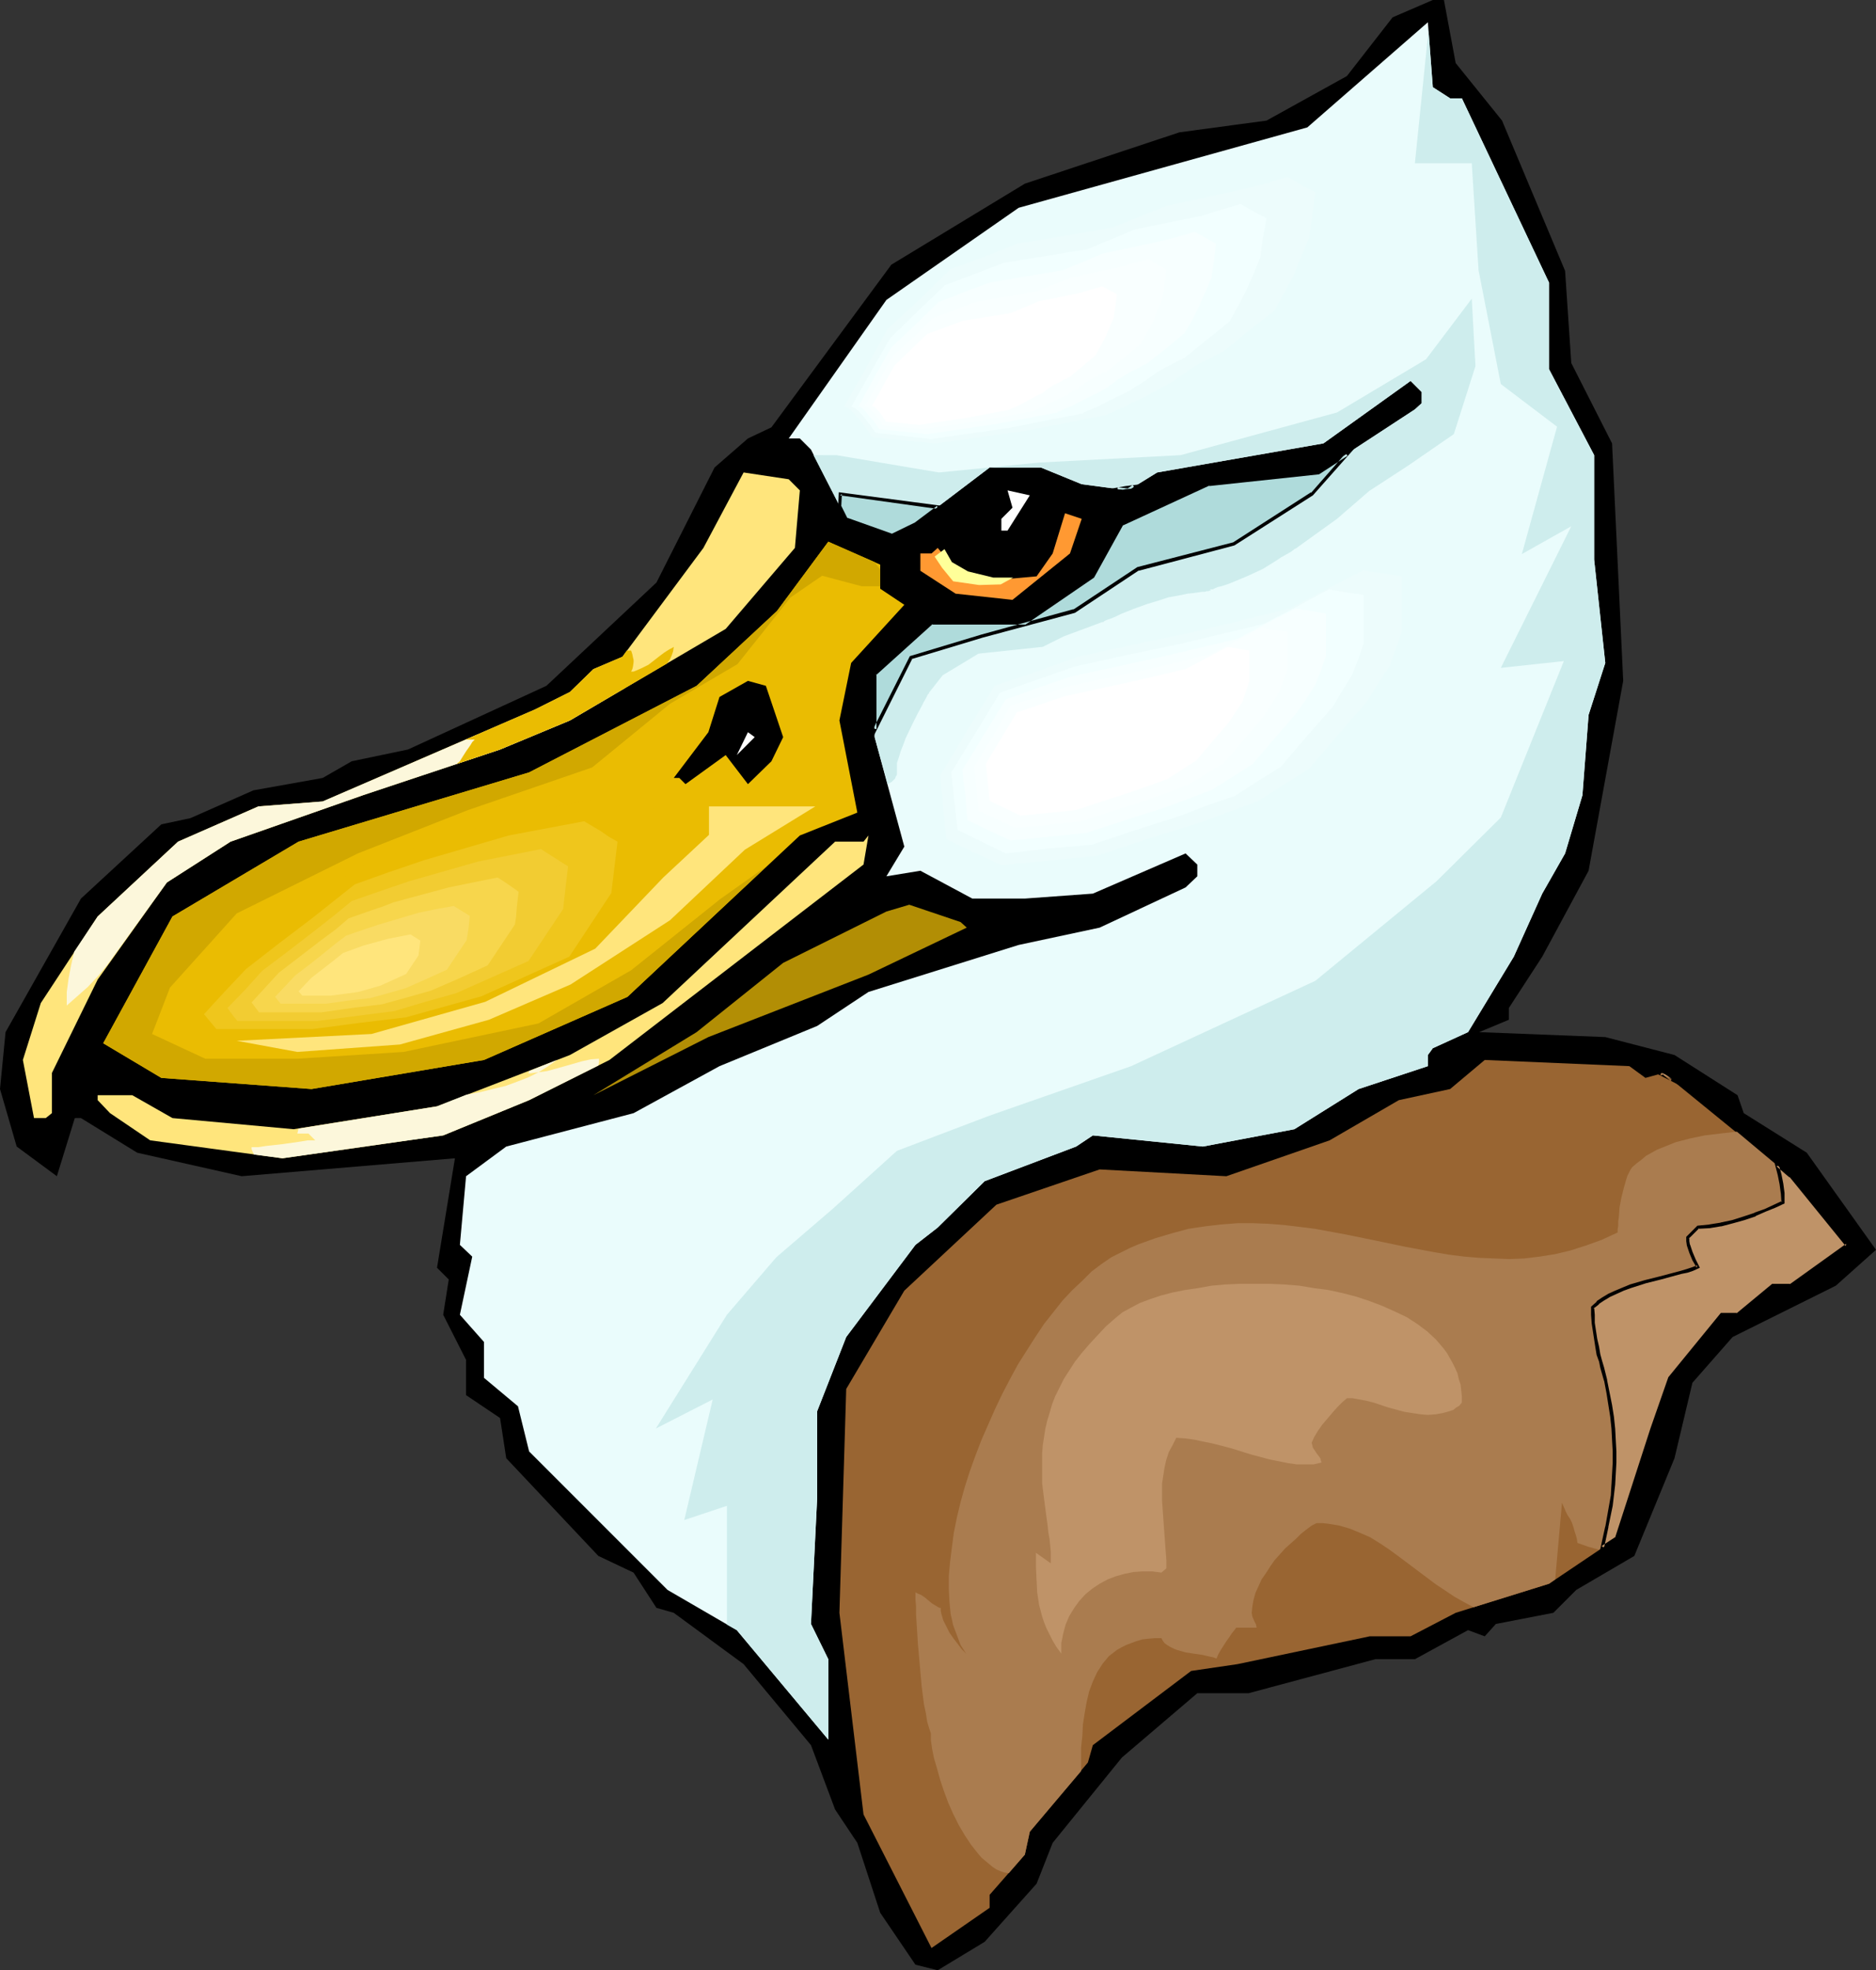
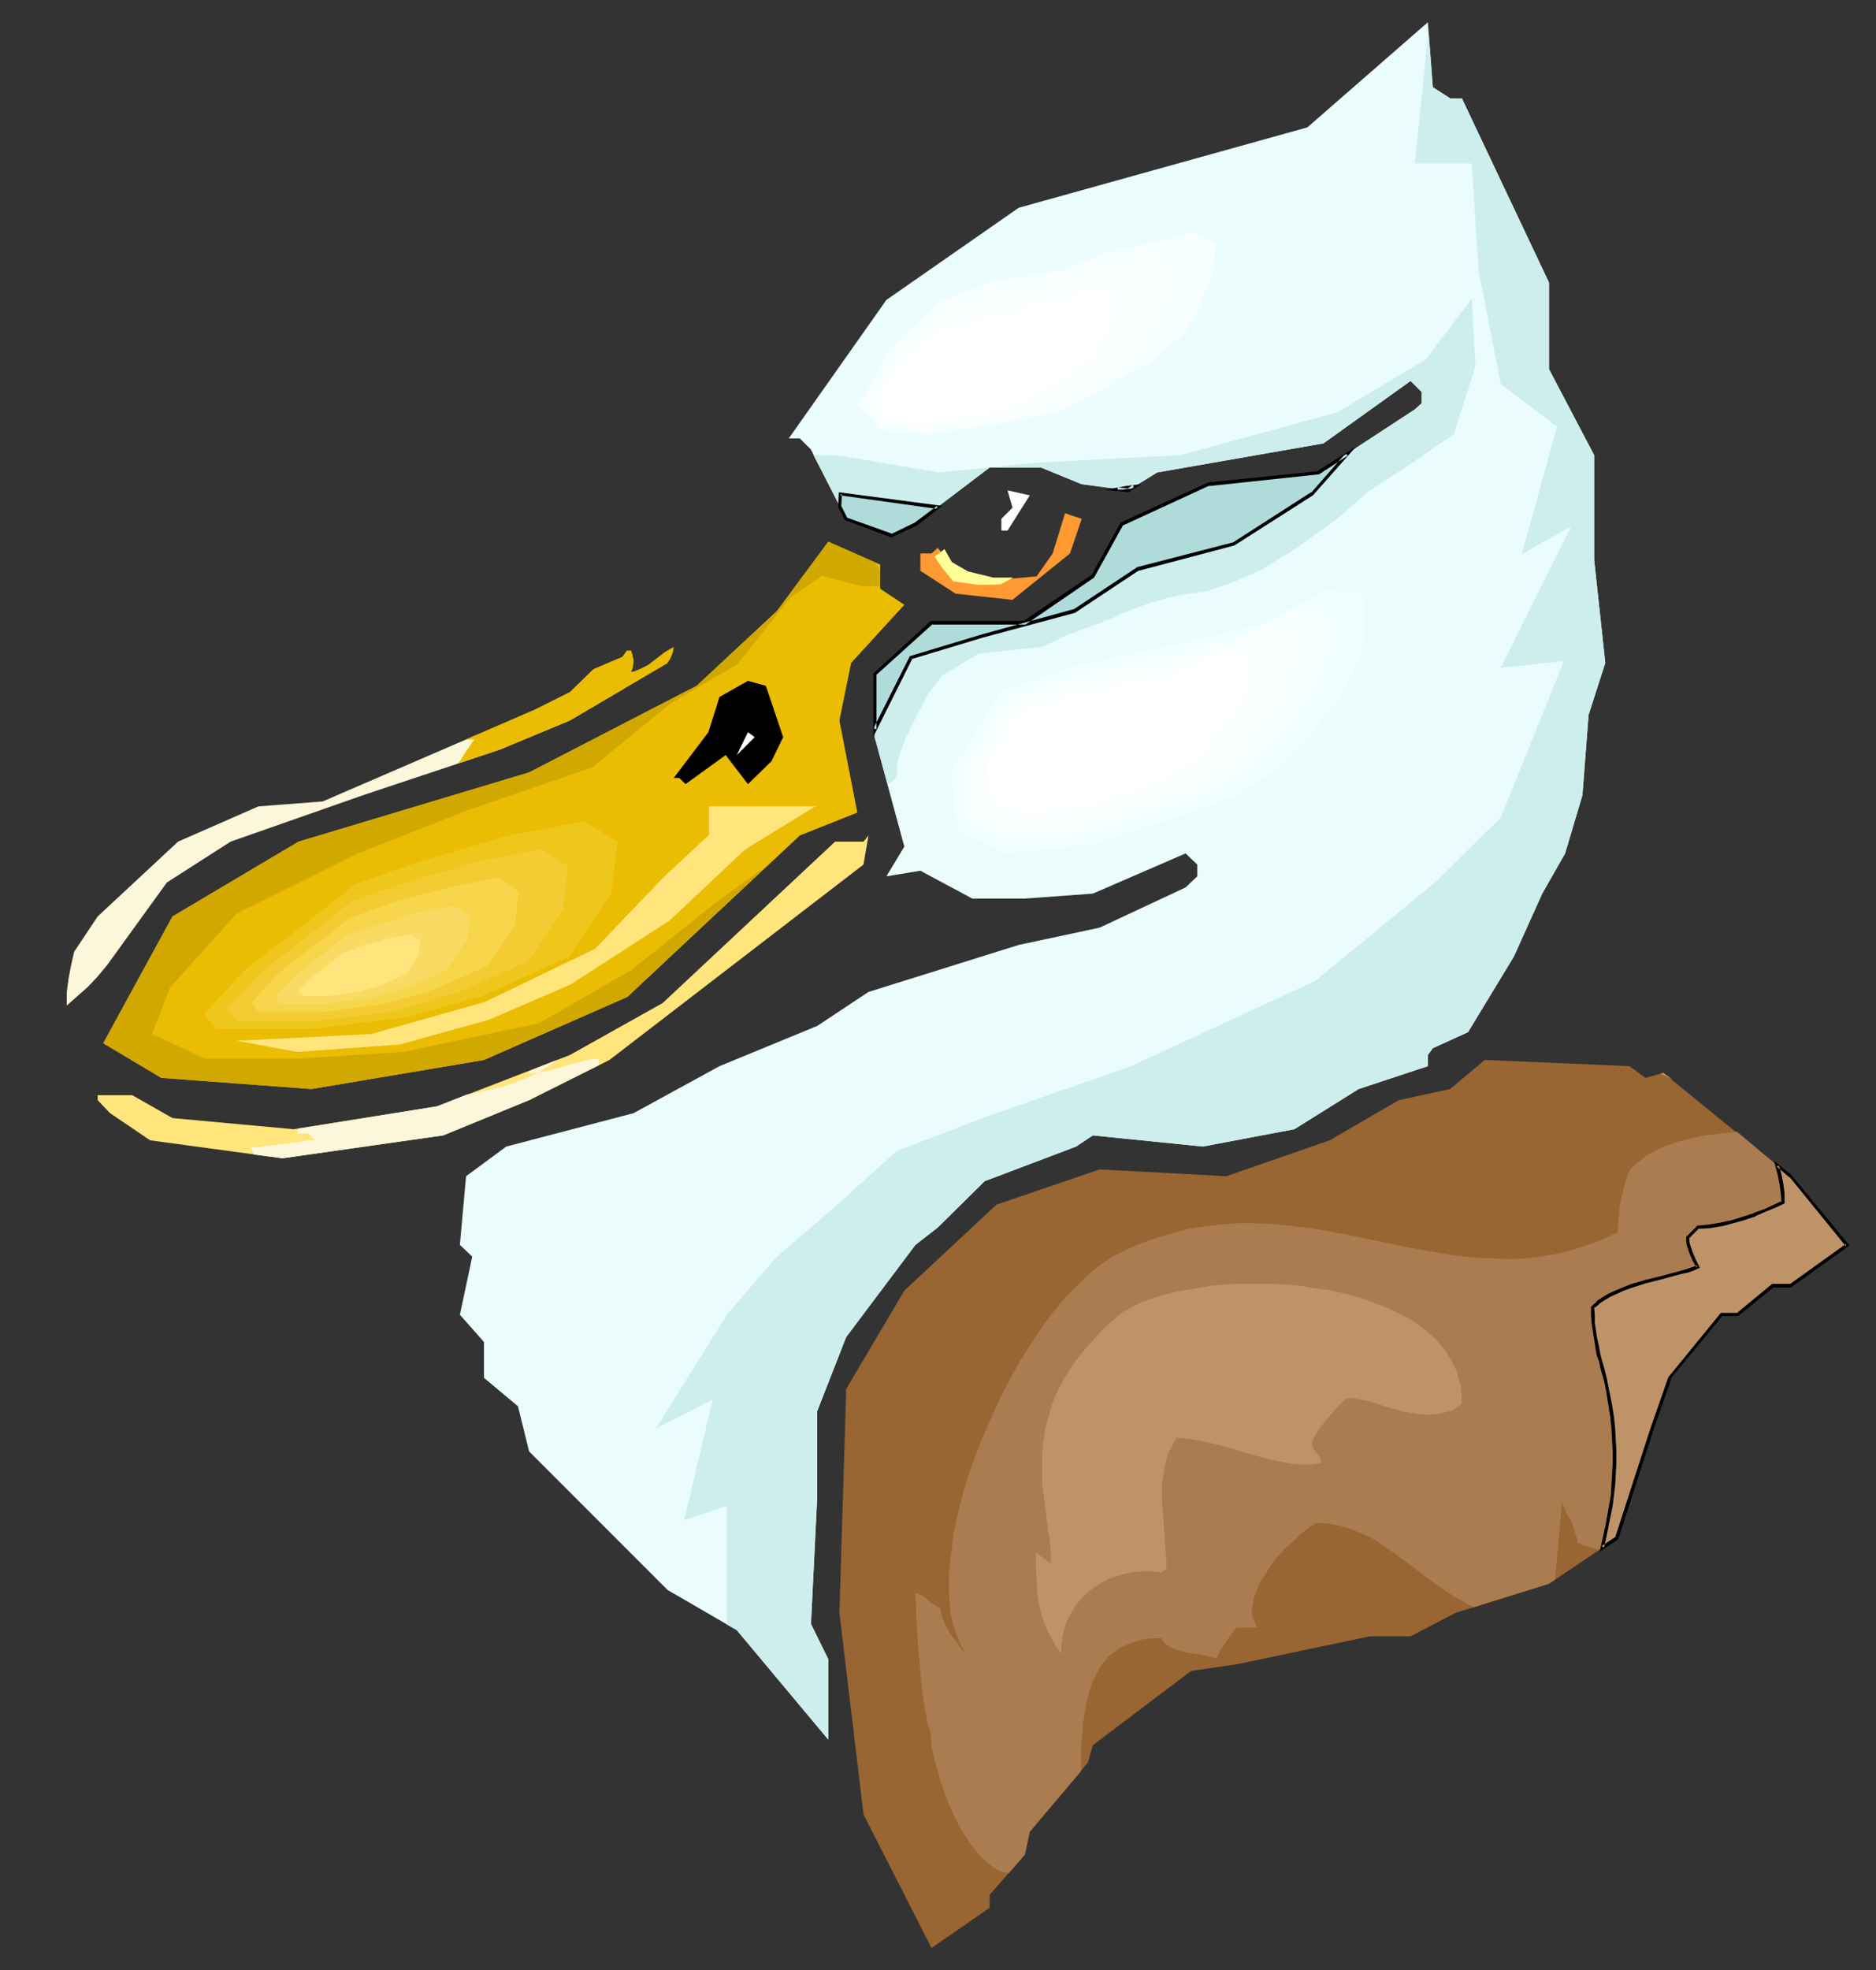
<svg xmlns="http://www.w3.org/2000/svg" xmlns:ns1="http://sodipodi.sourceforge.net/DTD/sodipodi-0.dtd" xmlns:ns2="http://www.inkscape.org/namespaces/inkscape" version="1.0" width="129.766mm" height="136.22mm" id="svg46" ns1:docname="Duck 55.wmf">
  <rect width="100%" height="100%" fill="#333333" stroke="none" />
  <ns1:namedview id="namedview46" pagecolor="#ffffff" bordercolor="#000000" borderopacity="0.25" ns2:showpageshadow="2" ns2:pageopacity="0.0" ns2:pagecheckerboard="0" ns2:deskcolor="#d1d1d1" ns2:document-units="mm" />
  <defs id="defs1">
    <pattern id="WMFhbasepattern" patternUnits="userSpaceOnUse" width="6" height="6" x="0" y="0" />
  </defs>
-   <path style="fill:#000000;fill-opacity:1;fill-rule:evenodd;stroke:none" d="m 380.568,16.483 12.12,15.029 16.483,39.268 1.616,24.078 10.666,21.008 2.909,62.053 -9.05,49.61 -12.12,22.462 -8.726,13.413 v 3.07 l -7.757,3.232 32.966,1.293 18.099,4.686 16.483,10.504 1.616,4.686 16.483,10.342 18.099,25.371 -10.504,9.373 -26.987,13.413 -10.504,11.958 -4.686,19.715 -10.504,25.532 -15.19,8.888 -5.979,5.979 -15.029,2.909 -2.909,3.232 -4.363,-1.616 -13.898,7.595 h -10.342 l -33.128,8.888 h -13.413 l -19.715,16.806 -18.099,22.3 -4.202,10.665 -13.574,15.19 -12.282,7.433 -5.818,-1.454 -9.211,-13.574 -5.979,-18.26 -5.818,-8.726 -6.302,-16.806 -17.614,-21.169 -18.261,-13.413 -4.525,-1.293 -5.979,-9.211 -9.211,-4.363 -24.078,-25.532 -1.616,-10.504 -8.888,-5.979 v -9.211 l -5.979,-11.797 1.454,-9.211 -3.07,-3.07 4.686,-28.603 -55.752,4.686 -27.31,-6.141 -14.706,-9.049 H 19.554 L 14.867,307.358 4.363,299.601 0,284.572 1.454,269.706 21.17,234.801 l 21.008,-19.392 7.595,-1.616 16.483,-7.272 18.099,-3.232 7.595,-4.363 14.706,-3.07 36.198,-16.645 28.765,-26.987 15.19,-30.057 8.726,-7.595 6.141,-2.909 L 233.027,69.164 267.933,47.994 308.332,34.582 331.118,31.511 352.126,19.876 364.084,4.525 374.588,0 h 2.909 z" id="path1" />
  <path style="fill:#eafcfc;fill-opacity:1;fill-rule:evenodd;stroke:none" d="m 379.113,25.694 h 3.07 l 22.786,48.156 v 22.624 l 11.797,22.462 v 27.31 l 2.909,26.987 -4.363,13.574 -1.616,21.008 -4.525,15.19 -5.979,10.504 -7.434,16.483 -11.958,19.715 -9.211,4.202 -1.293,1.778 v 2.909 l -18.099,5.979 -16.806,10.504 -23.917,4.525 -28.765,-2.909 -4.363,2.909 -23.917,9.049 -12.282,12.12 -5.818,4.525 -18.099,24.078 -7.595,19.392 v 22.624 l -1.616,32.966 4.525,9.211 v 21.008 l -23.917,-28.603 -18.099,-10.504 -36.198,-36.198 -2.909,-11.797 -8.888,-7.433 v -9.373 l -6.302,-7.11 3.232,-15.19 -3.232,-3.07 1.616,-17.937 10.504,-7.757 33.29,-8.726 22.462,-12.281 25.533,-10.504 13.413,-8.888 39.269,-12.281 21.17,-4.525 22.462,-10.504 3.07,-2.909 v -3.07 l -3.07,-2.909 -24.24,10.504 -17.776,1.293 h -13.736 l -13.574,-7.272 -8.888,1.454 4.686,-7.757 -7.757,-28.603 v -16.483 l 14.867,-13.413 h 24.402 l 17.776,-12.12 7.595,-13.736 22.786,-10.342 28.603,-3.07 25.21,-16.483 1.778,-1.616 v -2.909 l -2.909,-2.909 -22.786,16.321 -43.47,7.595 -7.595,4.686 -12.12,-1.616 -10.666,-4.363 h -13.413 l -19.392,14.705 -6.302,3.07 -11.797,-4.363 -9.211,-18.099 -2.909,-2.909 h -2.909 L 231.734,78.375 266.317,54.297 341.784,33.289 373.296,5.817 l 1.293,16.968 z" id="path2" />
-   <path style="fill:#ffe57c;fill-opacity:1;fill-rule:evenodd;stroke:none" d="m 209.11,128.146 -1.293,15.029 -18.099,21.169 -40.723,23.916 -18.261,7.595 -35.875,11.958 -34.582,12.12 -16.645,10.665 -18.099,25.371 -11.958,24.401 v 10.504 l -1.616,1.293 H 8.888 l -2.909,-15.19 4.686,-14.867 14.867,-22.624 21.008,-19.553 21.008,-9.211 16.806,-1.293 55.59,-24.078 9.05,-4.525 6.141,-5.979 7.595,-3.232 21.17,-28.441 10.504,-19.715 11.797,1.778 z" id="path3" />
  <path style="fill:#ffffff;fill-opacity:1;fill-rule:evenodd;stroke:none" d="m 263.408,138.65 h -1.616 v -3.07 l 2.909,-2.909 -1.293,-4.525 5.818,1.293 z" id="path4" />
  <path style="fill:#ff9932;fill-opacity:1;fill-rule:evenodd;stroke:none" d="m 279.729,144.629 -15.029,12.12 -14.867,-1.616 -9.211,-5.979 v -4.525 h 2.909 l 1.616,-1.454 7.595,9.049 18.261,-1.616 4.202,-5.979 3.232,-10.504 4.363,1.454 z" id="path5" />
  <path style="fill:#eabc02;fill-opacity:1;fill-rule:evenodd;stroke:none" d="m 230.118,153.84 6.302,4.202 -13.898,15.19 -3.07,15.029 4.686,24.078 -15.029,5.979 -45.086,42.177 -37.491,16.483 -45.086,7.595 -39.269,-2.909 -15.19,-9.049 18.099,-33.127 32.966,-19.553 60.277,-18.099 43.794,-22.624 21.008,-19.553 13.413,-18.099 13.574,5.979 z" id="path6" />
  <path style="fill:#000000;fill-opacity:1;fill-rule:evenodd;stroke:none" d="m 204.747,192.624 -3.07,6.302 -6.141,5.979 -5.818,-7.595 -10.504,7.595 -1.616,-1.616 h -1.454 l 9.05,-11.958 2.909,-9.211 7.434,-4.202 4.686,1.293 z" id="path7" />
  <path style="fill:#ffffff;fill-opacity:1;fill-rule:evenodd;stroke:none" d="m 192.627,197.31 2.909,-5.979 1.778,1.293 z" id="path8" />
  <path style="fill:#ffe57c;fill-opacity:1;fill-rule:evenodd;stroke:none" d="m 159.337,276.977 -21.008,10.504 -22.462,9.211 -42.016,5.979 -34.582,-4.686 -10.504,-7.11 -3.232,-3.394 v -1.293 h 9.05 l 10.504,5.979 31.674,2.909 37.491,-5.979 34.744,-13.413 24.24,-13.574 45.086,-42.177 h 7.434 l 1.293,-1.616 -1.293,7.595 z" id="path9" />
-   <path style="fill:#b28e05;fill-opacity:1;fill-rule:evenodd;stroke:none" d="m 252.742,242.396 -25.694,12.281 -41.854,16.321 -30.058,15.19 26.987,-16.483 22.624,-18.099 26.987,-13.413 5.979,-1.778 13.413,4.525 z" id="path10" />
  <path style="fill:#996532;fill-opacity:1;fill-rule:evenodd;stroke:none" d="m 430.179,281.664 4.686,-1.293 33.128,26.987 14.867,17.937 -14.867,10.665 h -4.525 l -9.211,7.595 h -4.202 l -13.574,16.483 -4.525,13.413 -9.211,28.441 -17.776,11.958 -24.402,7.595 -11.797,6.141 H 358.105 l -34.582,7.272 -12.12,1.778 -25.694,19.392 -1.293,4.525 -15.19,18.099 -1.293,5.979 -9.211,10.504 v 3.394 l -15.19,10.504 -17.776,-34.905 -6.302,-52.681 1.778,-58.498 15.19,-25.694 24.078,-22.462 26.987,-9.211 33.128,1.778 26.987,-9.373 18.099,-10.504 13.413,-2.909 9.05,-7.595 37.814,1.616 z" id="path11" />
  <path style="fill:#ceeded;fill-opacity:1;fill-rule:evenodd;stroke:none" d="m 218.645,118.935 26.826,4.525 26.179,-2.586 37.006,-1.939 40.885,-11.15 23.27,-13.897 11.958,-15.837 0.97,17.614 -5.656,17.776 -11.958,8.241 -10.181,6.625 -8.403,7.272 -10.342,7.433 v 0 l -0.162,0.162 -0.323,0.162 -0.323,0.162 -0.808,0.646 -1.131,0.646 -1.454,0.808 -1.454,0.97 -3.394,2.101 -2.101,0.97 -2.101,0.97 -4.686,1.939 -1.939,0.646 -0.808,0.162 -0.808,0.323 -0.646,0.323 h -0.485 l -0.323,0.162 h -0.162 0.323 l 0.162,0.162 h -0.162 -0.162 l -0.323,0.162 h -0.485 l -0.485,0.162 h -0.808 l -0.97,0.162 -1.131,0.162 -1.616,0.162 -1.454,0.323 -1.778,0.323 -1.778,0.323 -1.939,0.646 -3.717,1.131 -3.555,1.293 -1.616,0.646 -1.616,0.646 -1.293,0.646 -1.131,0.485 -0.97,0.323 -0.808,0.323 -0.323,0.323 h -0.323 l -10.019,3.717 -5.494,2.747 -16.806,1.778 -9.373,5.656 -3.555,4.525 v 0.162 l -0.162,0.162 -0.162,0.162 -0.162,0.323 -0.323,0.646 -0.646,1.131 -0.646,1.293 -0.808,1.454 -0.808,1.616 -0.808,1.616 -1.616,3.394 -0.646,1.778 -0.646,1.616 -0.485,1.616 -0.485,1.454 v 1.131 0.97 0.485 0.485 l -0.323,0.485 -0.162,0.485 -0.808,0.808 -1.131,0.646 -3.394,-12.281 v -16.483 l 14.867,-13.413 h 24.402 l 17.776,-12.12 7.595,-13.736 22.786,-10.342 28.603,-3.07 25.21,-16.483 1.778,-1.616 v -2.909 l -2.909,-2.909 -22.786,16.321 -43.47,7.595 -7.595,4.686 -12.12,-1.616 -10.666,-4.363 h -13.413 l -19.392,14.705 -6.302,3.07 -11.797,-4.363 -8.565,-16.645 z" id="path12" />
  <path style="fill:#afdbdb;fill-opacity:1;fill-rule:evenodd;stroke:none" d="m 352.126,118.774 -7.434,4.686 -28.603,3.07 -22.786,10.342 -7.595,13.736 -17.776,12.12 h -24.402 l -14.867,13.413 v 14.382 l 9.534,-18.745 18.584,-5.494 24.078,-6.625 16.645,-10.989 25.048,-6.625 20.523,-12.928 z m -132.512,10.342 25.533,3.394 -5.818,4.363 -6.302,3.07 -11.797,-4.363 -1.778,-3.232 z m 72.558,-1.293 2.101,-0.485 2.101,-0.162 -1.454,0.97 z" id="path13" />
  <path style="fill:#000000;fill-opacity:1;fill-rule:evenodd;stroke:none" d="m 354.55,116.673 -10.181,6.464 h 0.162 l -28.603,2.909 -22.947,10.504 -7.595,13.736 0.162,-0.162 -17.938,12.12 h 0.323 -24.563 l -15.029,13.736 v 16.483 l 10.181,-20.361 -0.323,0.162 18.746,-5.656 24.078,-6.464 16.806,-11.15 -0.162,0.162 25.048,-6.625 20.523,-13.089 11.312,-12.766 -2.747,1.778 -9.05,10.342 v -0.162 l -20.362,13.089 v 0 l -25.048,6.464 -16.806,11.15 0.162,-0.162 -24.078,6.625 -18.746,5.656 -9.534,18.907 0.808,0.162 v -14.382 l -0.162,0.323 14.867,-13.413 -0.323,0.162 h 24.563 l 17.938,-12.281 7.595,-13.736 -0.162,0.162 22.786,-10.504 -0.162,0.162 28.765,-3.07 7.434,-4.848 -0.485,-0.646 z" id="path14" />
  <path style="fill:#000000;fill-opacity:1;fill-rule:evenodd;stroke:none" d="m 220.099,129.116 -0.485,0.323 25.533,3.555 -0.162,-0.808 -5.818,4.363 v 0 l -6.302,3.07 0.323,-0.162 -11.797,-4.202 0.162,0.162 -1.616,-3.232 v 0.162 l 0.162,-3.232 -0.808,-0.485 -0.162,3.878 1.778,3.394 12.12,4.525 6.626,-3.07 6.626,-5.171 -26.987,-3.555 z" id="path15" />
  <path style="fill:#000000;fill-opacity:1;fill-rule:evenodd;stroke:none" d="m 292.172,127.338 v 0.97 l 2.101,-0.485 2.262,-0.162 -0.323,-0.97 -1.454,0.97 h 0.323 l -2.909,-0.323 -3.232,0.646 6.141,0.646 3.232,-2.101 -4.04,0.485 -5.333,0.97 z" id="path16" />
  <path style="fill:#eafcfc;fill-opacity:1;fill-rule:evenodd;stroke:none" d="m 242.885,203.289 15.675,-25.856 24.078,-8.403 34.421,-7.433 26.826,-6.464 21.493,-11.15 10.989,1.778 v 15.837 l -3.555,10.181 -6.626,10.181 -16.645,19.553 -14.867,9.211 -17.614,6.464 -28.926,9.373 -27.634,2.747 -15.837,-7.272 z" id="path17" />
  <path style="fill:#edfcfc;fill-opacity:1;fill-rule:evenodd;stroke:none" d="m 245.793,202.643 7.11,-11.797 7.11,-11.635 10.989,-3.717 10.827,-3.878 15.514,-3.394 15.514,-3.232 24.24,-5.979 9.696,-5.01 9.696,-5.01 2.424,0.485 2.586,0.323 5.01,0.808 v 14.382 l -3.232,9.049 -3.07,4.686 -2.909,4.686 -7.595,8.726 -7.434,8.726 -13.574,8.565 -7.918,2.909 -3.878,1.454 -4.04,1.454 -13.09,4.04 -12.928,4.363 -25.048,2.424 -7.272,-3.394 -7.11,-3.394 -0.808,-8.241 z" id="path18" />
  <path style="fill:#f2ffff;fill-opacity:1;fill-rule:evenodd;stroke:none" d="m 248.702,201.835 6.464,-10.504 6.302,-10.342 9.696,-3.394 9.696,-3.394 13.898,-3.07 13.898,-2.909 10.827,-2.586 5.494,-1.293 5.333,-1.293 8.726,-4.525 8.403,-4.525 4.525,0.808 4.525,0.646 v 12.766 l -1.454,4.202 -1.616,4.04 -1.293,2.101 -1.293,2.101 -2.424,4.04 -6.949,7.918 -6.626,7.757 -5.979,3.717 -5.979,3.878 -7.11,2.424 -7.11,2.747 -11.635,3.717 -11.635,3.878 -11.15,0.97 -11.312,1.293 -6.302,-3.07 -6.302,-3.07 z" id="path19" />
  <path style="fill:#f7ffff;fill-opacity:1;fill-rule:evenodd;stroke:none" d="m 251.611,201.188 5.656,-9.211 5.656,-9.211 8.565,-3.07 4.202,-1.454 4.363,-1.454 24.402,-5.333 9.534,-2.262 9.534,-2.262 7.595,-4.04 7.595,-3.878 7.918,1.293 v 11.15 l -1.293,3.717 -1.454,3.717 -2.262,3.555 -2.424,3.555 -11.797,13.736 -10.504,6.625 -6.302,2.424 -6.141,2.262 -10.181,3.232 -10.342,3.394 -9.858,0.97 -9.858,0.97 -5.656,-2.586 -5.656,-2.747 -0.485,-6.464 -0.485,-3.232 z" id="path20" />
  <path style="fill:#f9ffff;fill-opacity:1;fill-rule:evenodd;stroke:none" d="m 254.681,200.38 4.848,-7.918 4.686,-8.08 7.434,-2.424 7.434,-2.586 21.17,-4.525 8.242,-1.939 8.242,-2.101 6.626,-3.394 6.464,-3.394 6.787,1.131 v 9.696 l -1.131,3.07 -1.131,3.07 -2.101,3.232 -1.939,3.07 -10.342,12.12 -9.05,5.494 -5.333,2.101 -5.333,1.939 -17.614,5.656 -8.565,0.97 -8.565,0.808 -9.696,-4.525 -0.485,-5.817 z" id="path21" />
  <path style="fill:#ffffff;fill-opacity:1;fill-rule:evenodd;stroke:none" d="m 257.752,199.572 8.08,-13.413 12.443,-4.202 17.776,-3.878 13.898,-3.232 10.989,-5.817 5.656,0.97 v 8.08 l -1.778,5.333 -3.555,5.333 -8.565,10.019 -7.595,4.848 -9.05,3.232 -14.867,4.848 -14.382,1.454 -8.08,-3.878 z" id="path22" />
  <path style="fill:#eafcfc;fill-opacity:1;fill-rule:evenodd;stroke:none" d="m 218.645,106.816 13.09,-23.108 18.584,-17.614 19.392,-7.433 27.795,-4.686 15.837,-6.625 22.301,-4.525 12.928,-3.717 8.403,4.686 -1.939,12.928 -4.525,11.15 -5.656,10.181 -14.706,12.12 -0.162,0.162 h -0.323 l -0.485,0.323 -0.485,0.162 -0.646,0.323 -0.808,0.323 -1.939,0.97 -2.101,1.131 -2.101,1.293 -2.101,1.293 -1.939,1.454 -0.97,0.646 -1.293,0.97 -1.454,0.808 -1.616,0.808 -3.555,1.939 -3.555,1.778 -1.778,0.808 -1.616,0.808 -1.616,0.646 -1.293,0.646 -1.131,0.485 -0.808,0.485 -0.646,0.162 v 0.162 h -0.162 l -23.917,4.686 -26.179,3.555 -18.422,-1.778 v -0.162 l -0.323,-0.323 -0.323,-0.485 -0.485,-0.808 -0.646,-0.808 -0.646,-0.808 -1.454,-1.939 -1.454,-1.616 -0.646,-0.808 -0.646,-0.485 -0.646,-0.485 -0.485,-0.162 -0.323,0.162 z" id="path23" />
  <path style="fill:#edfcfc;fill-opacity:1;fill-rule:evenodd;stroke:none" d="m 220.422,106.654 5.818,-10.181 5.818,-10.504 8.403,-7.757 8.08,-7.918 8.888,-3.232 8.565,-3.394 12.605,-2.101 12.282,-2.101 7.11,-2.909 6.949,-2.747 20.038,-4.363 5.818,-1.454 5.818,-1.778 3.555,2.101 3.717,1.939 -1.616,11.797 -2.101,5.01 -1.939,4.848 -5.01,9.211 -6.787,5.333 -6.464,5.333 h -0.162 l -0.162,0.162 -0.485,0.162 -0.485,0.323 -0.646,0.323 -0.646,0.323 -1.616,0.808 -1.939,0.97 -1.939,1.131 -1.778,1.293 -1.778,1.131 -0.808,0.646 -1.131,0.808 -1.293,0.646 -1.454,0.808 -3.232,1.778 -3.232,1.616 -1.454,0.646 -1.454,0.808 -1.454,0.646 -1.131,0.485 -0.97,0.485 -0.808,0.323 -0.485,0.323 v 0 h -0.162 l -21.493,4.202 -11.635,1.616 -11.635,1.616 -8.242,-0.808 -8.242,-0.808 v -0.162 l -0.323,-0.323 -0.323,-0.485 -0.485,-0.646 -0.485,-0.646 -0.485,-0.808 -1.293,-1.616 -1.454,-1.616 -0.646,-0.646 -0.485,-0.485 -0.485,-0.323 -0.485,-0.162 h -0.323 z" id="path24" />
-   <path style="fill:#f2ffff;fill-opacity:1;fill-rule:evenodd;stroke:none" d="m 222.361,106.654 5.171,-9.211 5.171,-9.049 7.11,-6.949 7.272,-6.949 7.757,-2.909 7.595,-2.909 10.989,-1.778 10.827,-1.778 6.302,-2.586 6.141,-2.586 8.726,-1.778 8.726,-1.778 5.171,-1.616 5.01,-1.454 3.394,1.939 3.394,1.778 -0.97,5.171 -0.646,5.01 -1.778,4.363 -1.939,4.363 -2.101,4.04 -2.262,4.04 -5.818,4.686 -5.818,4.686 v 0.162 h -0.162 l -0.485,0.162 -0.485,0.323 -0.485,0.162 -0.646,0.323 -1.454,0.808 -1.616,0.808 -1.616,0.97 -1.778,1.131 -1.454,1.131 -0.808,0.485 -0.97,0.646 -1.131,0.646 -1.131,0.808 -2.909,1.454 -2.747,1.293 -1.454,0.808 -1.293,0.646 -1.131,0.485 -1.131,0.485 -0.808,0.323 -0.646,0.323 -0.485,0.323 h -0.162 l -9.373,1.778 -9.534,1.939 -20.523,2.909 -14.382,-1.616 v -0.162 l -0.323,-0.162 -0.323,-0.485 -0.323,-0.485 -0.97,-1.293 -1.131,-1.454 -1.131,-1.293 -0.646,-0.646 -0.485,-0.323 -0.485,-0.323 -0.323,-0.162 h -0.323 z" id="path25" />
  <path style="fill:#f7ffff;fill-opacity:1;fill-rule:evenodd;stroke:none" d="m 224.301,106.492 4.202,-7.757 4.525,-7.918 6.302,-5.979 6.141,-5.979 6.787,-2.586 6.464,-2.424 9.534,-1.616 9.534,-1.616 5.171,-2.101 5.333,-2.262 15.19,-3.232 4.363,-1.131 4.525,-1.293 5.494,3.07 -0.485,4.363 -0.646,4.525 -1.616,3.717 -1.616,3.717 -1.778,3.555 -1.939,3.394 -5.01,4.202 -5.171,4.04 v 0 h -0.162 l -0.323,0.162 -0.323,0.162 -1.131,0.646 -1.293,0.646 -1.293,0.646 -2.909,1.778 -1.293,0.97 -0.646,0.485 -0.808,0.646 -0.97,0.485 -1.131,0.646 -4.848,2.424 -2.262,1.131 -0.97,0.485 -0.97,0.323 -0.808,0.485 -0.485,0.162 -0.485,0.162 v 0.162 l -16.483,3.07 -8.726,1.293 -8.888,1.293 -6.302,-0.646 -6.141,-0.646 h -0.162 l -0.162,-0.323 -0.162,-0.323 -0.323,-0.485 -0.808,-1.131 -1.131,-1.131 -0.97,-1.293 -0.485,-0.485 -0.323,-0.323 -0.485,-0.323 -0.323,-0.162 -0.162,0.162 z" id="path26" />
  <path style="fill:#f9ffff;fill-opacity:1;fill-rule:evenodd;stroke:none" d="m 225.917,106.492 3.717,-6.625 3.717,-6.787 5.494,-5.01 5.171,-5.01 5.656,-2.101 5.494,-2.101 7.918,-1.293 7.918,-1.454 4.525,-1.778 4.525,-1.778 6.464,-1.454 6.302,-1.293 3.717,-1.131 3.717,-0.97 4.686,2.747 -0.97,7.272 -1.293,3.232 -1.293,3.232 -3.232,5.817 -8.403,6.787 h -0.162 l -0.162,0.162 -0.162,0.162 -0.323,0.162 -0.97,0.323 -1.131,0.646 -2.424,1.293 -1.131,0.808 -0.97,0.808 -0.646,0.485 -0.808,0.323 -0.808,0.485 -0.808,0.646 -4.202,1.939 -1.939,0.97 -0.808,0.485 -0.808,0.323 -0.646,0.323 -0.485,0.162 -0.323,0.162 v 0 l -13.898,2.586 -14.867,2.101 -5.171,-0.485 -5.333,-0.485 v 0 l -0.162,-0.323 -0.162,-0.323 -0.162,-0.323 -0.808,-0.97 -0.808,-1.131 -0.97,-0.97 -0.646,-0.646 -0.323,-0.323 h -0.323 -0.162 z" id="path27" />
  <path style="fill:#ffffff;fill-opacity:1;fill-rule:evenodd;stroke:none" d="m 227.856,106.331 5.979,-10.827 8.565,-8.241 9.211,-3.394 12.766,-2.101 7.272,-3.07 10.504,-2.101 5.979,-1.778 3.878,2.101 -0.808,5.979 -2.262,5.333 -2.586,4.686 -6.787,5.656 v 0 h -0.162 -0.162 l -0.323,0.323 -0.808,0.323 -0.808,0.485 -1.939,0.97 -0.97,0.646 -0.97,0.646 -0.323,0.323 -0.646,0.485 -1.454,0.646 -3.232,1.778 -1.616,0.808 -0.646,0.323 -1.293,0.485 -0.323,0.162 -0.323,0.162 v 0 l -11.15,2.101 -12.12,1.778 -8.565,-0.808 h -0.162 v -0.162 l -0.485,-0.646 -0.485,-0.808 -0.646,-0.808 -0.646,-0.808 -0.646,-0.646 -0.323,-0.162 h -0.162 -0.162 z" id="path28" />
  <path style="fill:#ceeded;fill-opacity:1;fill-rule:evenodd;stroke:none" d="m 373.457,7.918 -3.555,34.743 h 14.867 l 1.778,27.956 5.818,29.734 14.706,11.15 -9.211,33.289 12.928,-7.272 -18.422,37.006 16.483,-1.778 -16.483,40.884 -16.806,16.645 -31.674,26.017 -48.157,22.3 -37.006,12.928 -24.24,9.211 -16.645,15.029 -14.867,12.766 -12.928,15.029 -18.584,29.734 14.867,-7.595 -7.434,31.511 11.15,-3.717 v 31.027 l 2.586,1.454 23.917,28.603 v -21.008 l -4.525,-9.211 1.616,-32.966 v -22.624 l 7.595,-19.392 18.099,-24.078 5.818,-4.525 12.282,-12.12 23.917,-9.049 4.363,-2.909 28.765,2.909 23.917,-4.525 16.806,-10.504 18.099,-5.979 v -2.909 l 1.293,-1.778 9.211,-4.202 11.958,-19.715 7.434,-16.483 5.979,-10.504 4.525,-15.19 1.616,-21.008 4.363,-13.574 -2.909,-26.987 V 118.935 L 404.969,96.473 V 73.85 L 382.184,25.694 h -3.07 l -4.525,-2.909 z" id="path29" />
  <path style="fill:#d1a800;fill-opacity:1;fill-rule:evenodd;stroke:none" d="m 39.754,270.19 4.686,-12.12 17.453,-19.392 31.674,-15.675 28.765,-11.312 32.482,-11.15 20.362,-16.645 17.614,-10.342 13.898,-17.452 8.242,-5.656 10.342,2.747 h 4.848 v -4.363 l -1.454,-1.939 -12.12,-5.333 -13.413,18.099 -21.008,19.553 -43.794,22.624 -60.277,18.099 -32.966,19.553 -18.099,33.127 15.19,9.049 39.269,2.909 45.086,-7.595 37.491,-16.483 36.522,-34.259 -12.282,8.726 -23.27,18.584 -24.24,13.897 -35.229,7.433 -27.795,1.778 H 53.651 Z" id="path30" />
-   <path style="fill:#eabc02;fill-opacity:1;fill-rule:evenodd;stroke:none" d="m 47.187,266.474 12.928,-13.897 20.523,-15.837 12.928,-10.181 21.331,-7.433 25.856,-7.433 23.27,-4.686 10.342,6.625 -1.939,15.675 -13.09,19.553 -26.826,12.12 -23.109,6.464 -28.765,3.555 H 50.904 Z" id="path31" />
+   <path style="fill:#eabc02;fill-opacity:1;fill-rule:evenodd;stroke:none" d="m 47.187,266.474 12.928,-13.897 20.523,-15.837 12.928,-10.181 21.331,-7.433 25.856,-7.433 23.27,-4.686 10.342,6.625 -1.939,15.675 -13.09,19.553 -26.826,12.12 -23.109,6.464 -28.765,3.555 H 50.904 " id="path31" />
  <path style="fill:#efc61c;fill-opacity:1;fill-rule:evenodd;stroke:none" d="m 53.328,265.019 5.494,-5.979 5.494,-5.817 8.726,-6.787 8.726,-6.625 5.494,-4.363 5.494,-4.363 9.05,-3.232 9.05,-3.07 22.139,-6.464 19.715,-3.717 4.363,2.586 2.101,1.454 2.262,1.293 -0.808,6.787 -0.808,6.625 -10.989,16.645 -11.474,5.171 -11.474,5.171 -9.858,2.747 -9.858,2.747 -12.12,1.454 -12.282,1.616 H 56.56 Z" id="path32" />
  <path style="fill:#f2cc32;fill-opacity:1;fill-rule:evenodd;stroke:none" d="m 59.469,263.403 4.686,-4.848 4.363,-4.848 7.272,-5.494 7.11,-5.494 4.525,-3.555 4.525,-3.717 7.434,-2.586 7.595,-2.586 9.05,-2.586 9.05,-2.586 8.242,-1.616 8.08,-1.616 7.11,4.525 -0.646,5.494 -0.646,5.656 -2.262,3.394 -2.262,3.394 -4.525,6.787 -18.907,8.403 -8.08,2.262 -8.08,2.424 -20.2,2.586 H 62.054 l -1.293,-1.616 z" id="path33" />
  <path style="fill:#f7d64c;fill-opacity:1;fill-rule:evenodd;stroke:none" d="m 65.771,261.949 7.11,-7.757 11.15,-8.565 3.717,-2.747 3.394,-2.909 5.979,-2.101 2.909,-0.97 2.909,-1.131 14.382,-3.878 6.302,-1.293 6.464,-1.293 1.293,0.808 1.454,0.97 2.747,1.939 -0.485,4.202 -0.162,2.262 -0.323,2.101 -3.555,5.333 -3.555,5.333 -7.434,3.394 -7.434,3.232 -6.302,1.778 -6.464,1.778 -7.918,0.97 -7.918,1.131 H 67.71 l -0.97,-1.293 z" id="path34" />
  <path style="fill:#f9db63;fill-opacity:1;fill-rule:evenodd;stroke:none" d="m 71.912,260.494 2.586,-2.747 2.747,-2.909 4.04,-3.07 4.04,-3.232 2.586,-2.101 2.586,-1.939 4.202,-1.454 4.363,-1.454 10.342,-3.07 4.686,-0.97 4.525,-0.808 4.202,2.586 -0.323,3.232 -0.485,3.07 -5.171,7.757 -5.333,2.424 -5.494,2.424 -2.262,0.646 -2.262,0.646 -4.686,1.293 -5.818,0.646 -5.656,0.808 H 73.366 l -0.646,-0.808 z" id="path35" />
  <path style="fill:#ffe57c;fill-opacity:1;fill-rule:evenodd;stroke:none" d="m 78.053,259.04 3.394,-3.555 5.01,-3.878 3.232,-2.586 5.333,-1.939 6.464,-1.778 5.818,-1.131 2.586,1.616 -0.485,3.878 -3.232,4.848 -6.787,3.07 -5.656,1.616 -7.272,0.97 h -7.434 z" id="path36" />
  <path style="fill:#fcf7db;fill-opacity:1;fill-rule:evenodd;stroke:none" d="m 19.392,248.698 -0.808,3.555 -0.646,3.394 -0.485,3.555 v 3.555 l 2.747,-2.424 2.747,-2.424 2.586,-2.747 2.424,-2.909 15.675,-21.654 16.645,-10.665 34.582,-12.12 35.875,-11.958 18.261,-7.595 14.544,-8.565 -4.04,1.616 -4.04,1.616 -4.202,1.778 -4.202,1.778 -4.202,1.616 -4.04,1.616 -4.04,1.293 -4.04,1.293 1.778,-0.97 -3.878,0.162 -2.101,0.162 -1.778,0.323 -40.4,17.452 -16.806,1.293 -21.008,9.211 -21.008,19.553 z" id="path37" />
  <path style="fill:#fcf7db;fill-opacity:1;fill-rule:evenodd;stroke:none" d="m 122.008,286.027 3.555,-0.646 3.232,-0.808 3.394,-0.808 3.07,-1.131 2.909,-1.131 2.586,-1.293 2.586,-1.616 2.262,-1.616 -7.272,2.909 -0.162,0.646 2.424,-0.323 2.424,-0.323 4.686,-1.293 2.262,-0.646 2.262,-0.646 2.262,-0.485 2.101,-0.162 v 0.808 l -0.162,0.97 -18.099,9.049 -22.462,9.211 -42.016,5.979 -7.434,-0.97 -0.485,-0.97 -0.162,-0.485 v -0.485 h 1.778 l 2.101,-0.323 4.363,-0.485 4.525,-0.646 1.939,-0.323 h 1.939 l -1.778,-1.778 h -2.909 l 0.162,-0.646 0.162,-0.646 36.198,-5.817 z" id="path38" />
  <path style="fill:#eabc02;fill-opacity:1;fill-rule:evenodd;stroke:none" d="m 121.685,193.27 h 1.293 1.131 l -0.646,0.646 -0.485,0.808 -1.131,1.616 -1.131,1.778 -0.485,0.808 -0.808,0.646 h 0.162 l 11.15,-3.717 18.261,-7.595 25.371,-14.867 0.808,-1.131 0.485,-1.131 0.323,-0.97 0.162,-1.131 -0.485,0.323 -0.646,0.323 -1.293,0.808 -1.293,0.97 -2.909,2.262 -1.616,0.808 -1.454,0.646 -0.808,0.323 h -0.646 l 0.323,-0.646 0.162,-0.646 0.162,-1.131 v -0.646 l -0.162,-0.646 -0.162,-0.808 -0.323,-0.97 h -1.131 l -1.131,1.616 -7.595,3.232 -6.141,5.979 -9.05,4.525 z" id="path39" />
  <path style="fill:#ffe57c;fill-opacity:1;fill-rule:evenodd;stroke:none" d="m 61.893,271.968 35.229,-1.778 29.734,-8.403 28.765,-13.897 17.776,-18.584 11.958,-11.15 v -7.433 h 15.675 12.12 l -18.422,11.312 -19.554,18.422 -26.018,16.806 -21.331,9.211 -23.27,6.464 -26.826,1.939 z" id="path40" />
  <path style="fill:#ffff99;fill-opacity:1;fill-rule:evenodd;stroke:none" d="m 246.925,143.498 1.939,3.394 4.202,2.424 6.626,1.616 h 5.171 l -3.232,1.778 -5.656,0.162 -6.787,-0.97 -2.909,-3.555 -1.939,-2.909 z" id="path41" />
  <path style="fill:#aa7c4f;fill-opacity:1;fill-rule:evenodd;stroke:none" d="m 252.581,432.111 -1.454,-2.262 -0.97,-2.586 -0.97,-2.586 -0.646,-2.909 -0.323,-3.232 -0.162,-3.232 v -3.555 l 0.323,-3.555 0.485,-3.878 0.485,-3.717 0.808,-4.04 0.97,-4.04 1.131,-4.04 1.293,-4.04 1.454,-4.04 1.616,-4.202 1.778,-4.04 1.778,-4.04 1.939,-4.04 1.939,-3.717 2.101,-3.878 2.262,-3.555 2.262,-3.555 2.262,-3.394 2.424,-3.07 2.424,-3.07 2.586,-2.747 2.586,-2.424 2.424,-2.424 2.586,-1.939 2.586,-1.778 2.586,-1.293 2.262,-1.131 2.262,-0.97 4.525,-1.616 4.363,-1.293 4.202,-1.131 4.363,-0.646 4.202,-0.485 4.202,-0.323 h 4.202 l 4.04,0.162 4.04,0.323 4.04,0.485 3.878,0.485 7.918,1.454 7.918,1.616 7.757,1.616 7.757,1.454 3.878,0.646 3.878,0.485 3.878,0.323 3.878,0.162 4.04,0.162 3.878,-0.162 4.04,-0.485 4.04,-0.646 4.04,-0.97 4.04,-1.293 4.04,-1.454 4.202,-1.939 V 321.255 l 0.162,-0.97 v -1.131 l 0.162,-1.131 0.162,-2.424 0.485,-2.586 0.646,-2.586 0.646,-2.262 0.323,-0.97 0.485,-0.97 0.323,-0.646 0.485,-0.646 1.131,-0.97 1.293,-0.97 1.131,-0.97 1.454,-0.808 1.454,-0.808 1.616,-0.646 1.616,-0.646 1.616,-0.646 3.717,-0.97 3.878,-0.808 4.04,-0.485 4.363,-0.485 13.898,11.635 14.867,17.937 -14.867,10.665 h -4.525 l -9.211,7.595 h -4.202 l -13.574,16.483 -4.525,13.413 -9.211,28.441 -4.686,3.07 -2.909,-0.808 -2.747,-0.97 -0.162,-1.131 -0.323,-1.131 -0.323,-0.97 -0.162,-0.646 -0.485,-1.454 -0.485,-0.97 -0.646,-0.97 -0.485,-0.97 -0.485,-1.131 -0.485,-1.131 -1.778,20.038 -1.616,1.131 -19.715,6.141 -2.424,-1.293 -2.586,-1.454 -2.424,-1.616 -2.424,-1.616 -9.696,-7.272 -2.424,-1.778 -2.424,-1.616 -2.586,-1.616 -2.586,-1.131 -2.747,-1.131 -2.747,-0.808 -2.909,-0.485 -1.454,-0.162 h -1.616 l -1.293,0.646 -1.293,0.97 -1.454,1.131 -1.293,1.293 -1.454,1.293 -1.454,1.293 -1.293,1.454 -1.454,1.616 -1.131,1.616 -1.131,1.778 -1.131,1.616 -0.808,1.778 -0.808,1.778 -0.485,1.778 -0.323,1.778 -0.162,1.616 0.162,0.97 0.485,1.131 0.485,0.97 0.162,0.808 h -5.333 l -0.485,0.646 -0.646,0.808 -0.646,0.97 -0.808,1.131 -1.454,2.262 -0.646,1.131 -0.485,1.131 -0.808,-0.323 -0.808,-0.162 -2.101,-0.485 -2.262,-0.323 -2.101,-0.323 -2.262,-0.646 -0.808,-0.323 -0.97,-0.485 -0.808,-0.485 -0.646,-0.485 -0.485,-0.646 -0.323,-0.646 h -1.778 l -1.778,0.162 -1.454,0.162 -1.616,0.485 -1.293,0.485 -1.293,0.485 -1.293,0.646 -1.131,0.646 -2.101,1.616 -1.616,1.939 -1.454,2.262 -1.131,2.424 -0.97,2.586 -0.646,2.747 -0.485,2.747 -0.485,3.07 -0.162,3.07 -0.323,3.07 v 6.141 l -13.413,15.837 -1.293,5.979 -4.202,4.848 -1.131,-0.162 -0.97,-0.323 -1.131,-0.485 -0.97,-0.646 -0.97,-0.808 -0.97,-0.808 -0.97,-0.808 -0.97,-1.131 -1.778,-2.262 -1.616,-2.424 -1.616,-2.747 -1.454,-2.909 -1.293,-2.909 -1.131,-3.07 -0.97,-2.909 -0.808,-2.909 -0.808,-2.747 -0.485,-2.424 -0.323,-2.262 v -0.808 -0.97 l -0.485,-1.454 -0.485,-1.616 -0.323,-2.101 -0.485,-2.262 -0.323,-2.424 -0.323,-2.586 -0.485,-5.494 -0.485,-5.494 -0.162,-2.586 -0.162,-2.586 -0.162,-2.424 v -2.101 l -0.162,-1.939 v -1.778 l 0.323,0.162 0.323,0.162 0.808,0.323 0.97,0.646 0.97,0.808 0.97,0.808 0.808,0.485 0.808,0.485 0.323,0.162 h 0.323 v 0.808 l 0.162,0.808 0.485,1.616 0.808,1.616 0.808,1.616 1.131,1.616 1.131,1.454 0.97,1.293 z" id="path42" />
  <path style="fill:#bf9368;fill-opacity:1;fill-rule:evenodd;stroke:none" d="m 274.72,408.517 v -3.07 l -0.323,-3.232 -0.323,-1.778 -0.162,-1.616 -0.485,-3.555 -0.485,-3.717 -0.485,-3.878 v -3.878 -4.04 l 0.162,-2.101 0.323,-2.101 0.323,-2.101 0.485,-2.101 0.646,-2.101 0.646,-2.262 0.808,-2.101 1.131,-2.262 1.131,-2.262 1.454,-2.262 1.454,-2.262 1.778,-2.262 1.939,-2.262 2.101,-2.262 2.262,-2.424 2.586,-2.262 1.778,-1.454 2.101,-1.131 2.424,-1.293 2.586,-0.97 2.909,-0.97 3.07,-0.808 3.232,-0.646 3.394,-0.485 3.555,-0.646 3.717,-0.323 3.717,-0.162 h 3.878 3.878 l 3.717,0.162 4.04,0.323 3.878,0.646 3.717,0.485 3.717,0.808 3.717,0.97 3.394,1.131 3.394,1.293 3.232,1.454 3.07,1.454 2.747,1.778 2.586,1.939 2.262,2.101 1.939,2.262 0.97,1.293 1.454,2.586 0.646,1.293 0.646,1.454 0.323,1.454 0.485,1.454 0.162,1.616 0.162,1.454 v 1.616 l -0.646,0.808 -0.808,0.485 -0.808,0.646 -0.97,0.323 -1.778,0.485 -1.778,0.323 -2.101,0.162 -1.939,-0.162 -2.101,-0.323 -2.101,-0.323 -4.202,-1.131 -3.878,-1.293 -1.939,-0.485 -1.778,-0.323 -1.778,-0.323 h -1.454 l -1.131,0.97 -1.293,1.293 -1.293,1.454 -2.747,3.232 -1.131,1.616 -0.97,1.616 -0.646,1.454 0.162,0.646 0.162,0.646 0.97,1.454 0.97,1.293 0.162,0.646 0.162,0.485 -2.101,0.485 h -2.101 -2.262 l -2.262,-0.323 -2.424,-0.485 -2.424,-0.485 -4.848,-1.293 -5.171,-1.616 -5.01,-1.293 -2.424,-0.485 -2.262,-0.485 -2.424,-0.323 -2.262,-0.162 -0.97,1.939 -0.97,1.778 -0.646,1.939 -0.485,2.101 -0.323,2.101 -0.323,2.101 v 2.262 2.262 l 0.323,4.525 0.323,4.525 0.323,4.363 0.162,2.101 v 2.101 l -1.293,1.131 -2.424,-0.323 h -2.424 l -2.424,0.162 -2.424,0.485 -2.262,0.646 -2.101,0.808 -2.101,1.131 -1.939,1.293 -1.778,1.454 -1.616,1.778 -1.293,1.778 -1.293,2.101 -0.97,2.262 -0.646,2.424 -0.485,2.424 v 2.747 l -1.293,-1.778 -0.97,-1.616 -0.808,-1.616 -0.808,-1.616 -0.646,-1.616 -0.485,-1.454 -0.808,-3.07 -0.485,-3.232 -0.162,-3.232 -0.162,-3.394 v -3.717 z" id="path43" />
  <path style="fill:#bf9368;fill-opacity:1;fill-rule:evenodd;stroke:none" d="m 464.599,304.449 0.646,2.424 0.485,2.424 0.323,2.424 0.162,2.424 -2.262,0.97 -2.424,1.131 -2.747,1.131 -2.747,0.97 -3.07,0.97 -3.07,0.646 -2.909,0.485 -3.07,0.162 -2.747,2.747 0.162,0.97 v 0.97 l 0.646,1.939 0.97,1.939 0.97,1.939 -1.293,0.485 -1.616,0.485 -1.454,0.485 -1.778,0.323 -3.717,0.97 -3.878,1.131 -4.04,1.131 -1.778,0.808 -1.939,0.646 -1.616,0.808 -1.616,0.97 -1.454,1.131 -1.454,1.131 0.162,1.939 0.162,2.262 0.646,4.202 0.323,1.939 0.323,2.101 0.485,1.778 0.485,1.616 0.808,3.232 0.808,3.232 0.485,3.232 0.485,3.07 0.323,3.07 0.162,3.07 0.162,2.909 v 2.909 l -0.162,2.909 -0.162,2.909 -0.323,2.747 -0.323,2.747 -0.97,5.494 -1.293,5.494 3.878,-2.586 9.211,-28.441 4.525,-13.413 13.574,-16.483 h 4.202 l 9.211,-7.595 h 4.525 l 14.867,-10.665 -14.867,-17.937 z m -30.542,-23.916 3.07,1.454 -2.262,-1.616 z" id="path44" />
  <path style="fill:#000000;fill-opacity:1;fill-rule:evenodd;stroke:none" d="m 463.791,303.318 0.97,3.717 v 0 l 0.485,2.424 0.323,2.424 v -0.162 l 0.162,2.424 0.162,-0.323 -2.101,0.97 -2.424,1.131 -2.747,0.97 h 0.162 l -2.909,0.97 -3.07,0.97 -3.07,0.646 h 0.162 l -3.07,0.485 h 0.162 l -3.232,0.323 -2.909,2.909 v 1.131 0 l 0.162,1.131 0.646,1.939 v 0 l 0.808,1.939 1.131,1.939 0.162,-0.646 -1.293,0.485 -1.454,0.485 -1.616,0.485 -5.494,1.454 -3.878,0.97 -3.878,1.131 -1.939,0.808 v 0 l -1.939,0.808 -1.778,0.808 v 0 l -1.616,0.97 -1.454,0.97 v 0.162 l -1.454,1.293 v 2.101 l 0.162,2.262 v 0 l 0.646,4.202 0.323,2.101 0.323,1.939 v 0 l 0.646,1.778 0.323,1.616 0.97,3.394 v -0.162 l 0.646,3.394 0.485,3.07 0.485,3.07 0.323,3.07 v 0 l 0.162,3.07 0.162,2.909 v 2.909 l -0.162,2.909 -0.162,2.909 v -0.162 l -0.162,2.909 -0.485,2.747 -0.97,5.494 v -0.162 l -1.454,6.625 4.848,-3.232 9.211,-28.603 4.686,-13.413 h -0.162 l 13.574,-16.483 -0.323,0.162 h 4.363 l 9.373,-7.595 -0.323,0.162 h 4.686 l 15.352,-10.989 -15.19,-18.422 -4.525,-3.717 0.646,1.454 3.394,2.909 v -0.162 l 14.706,18.099 0.162,-0.646 -14.867,10.665 0.162,-0.162 h -4.686 l -9.373,7.757 0.323,-0.162 h -4.363 l -13.736,16.806 -4.686,13.413 -9.211,28.441 0.162,-0.162 -3.717,2.424 0.646,0.485 1.131,-5.333 v -0.162 l 1.131,-5.494 0.323,-2.747 0.323,-2.747 v 0 l 0.162,-2.909 0.162,-2.909 v -2.909 l -0.162,-2.909 -0.162,-3.07 v 0 l -0.323,-3.07 -0.485,-3.07 -0.646,-3.232 -0.646,-3.232 v -0.162 l -0.808,-3.232 -0.485,-1.616 -0.485,-1.778 v 0 l -0.323,-1.939 -0.485,-2.101 -0.646,-4.202 v 0.162 -2.262 l -0.162,-1.939 -0.162,0.323 1.454,-1.131 h -0.162 l 1.454,-0.97 1.616,-0.97 v 0 l 1.778,-0.808 1.778,-0.808 v 0 l 1.778,-0.646 4.04,-1.293 3.878,-0.97 5.333,-1.454 1.616,-0.323 1.454,-0.485 1.778,-0.808 -1.131,-2.262 -0.808,-1.939 v 0 l -0.646,-1.939 v 0.162 l -0.162,-0.97 v 0 -0.97 l -0.162,0.323 2.747,-2.747 -0.323,0.162 3.07,-0.162 v 0 l 2.909,-0.485 h 0.162 l 3.07,-0.808 2.909,-0.808 2.909,-0.97 0.162,-0.162 2.586,-1.131 2.424,-0.97 2.424,-1.131 v -2.747 0 l -0.323,-2.424 -0.485,-2.424 v 0 l -0.646,-2.424 -0.646,0.323 z" id="path45" />
-   <path style="fill:#000000;fill-opacity:1;fill-rule:evenodd;stroke:none" d="m 432.764,280.371 8.242,4.202 -6.141,-4.686 -2.101,0.485 1.293,0.646 0.97,-0.162 -0.485,-0.162 2.262,1.778 0.485,-0.808 -3.07,-1.454 -0.162,0.808 z" id="path46" />
</svg>